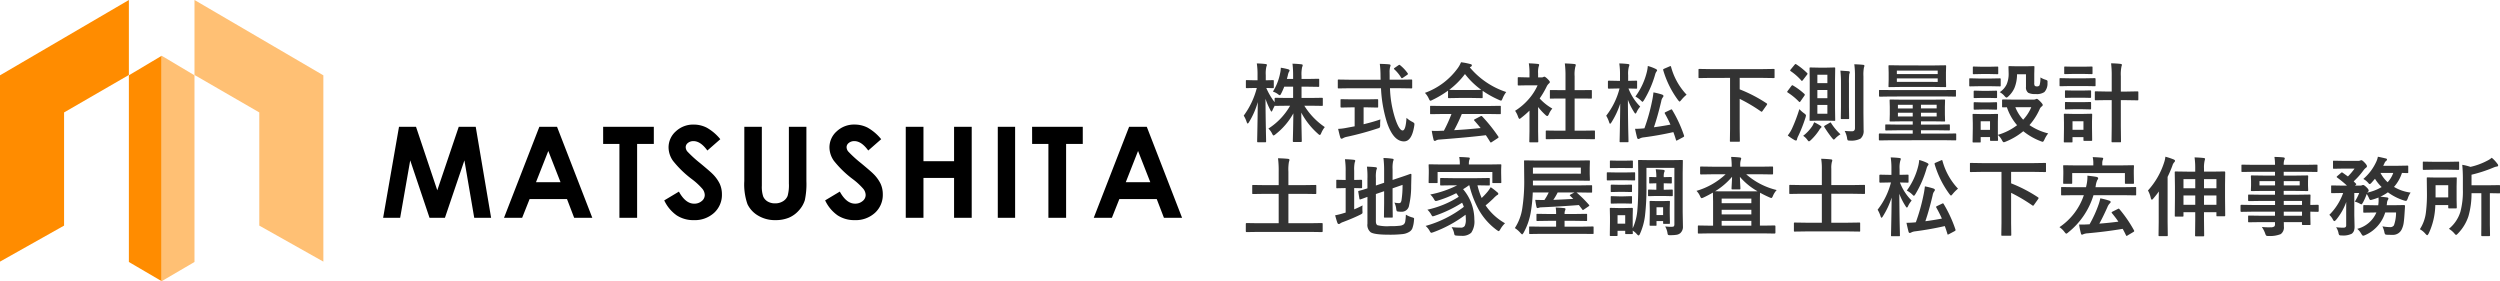
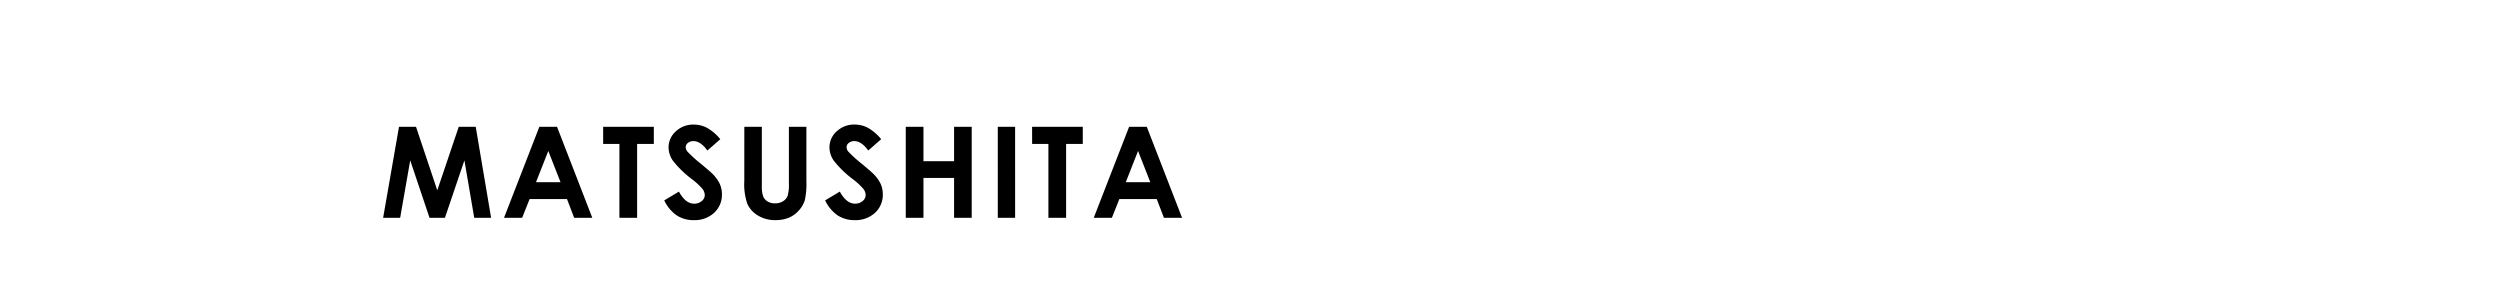
<svg xmlns="http://www.w3.org/2000/svg" width="543.322" height="61.109" viewBox="0 0 543.322 61.109">
  <g id="グループ_23019" data-name="グループ 23019" transform="translate(9953 22741.959)">
    <g id="グループ_22997" data-name="グループ 22997" transform="translate(-9953 -22741.959)">
-       <path id="パス_46621" data-name="パス 46621" d="M28.008,0,0,16.371V56.86l13.925-7.829V24.437l14.083-8.145Z" transform="translate(0 -0.001)" fill="#ff8c00" />
-       <path id="パス_46622" data-name="パス 46622" d="M140.149,0V16.291l14.083,8.145V49.031l13.925,7.829V16.371Z" transform="translate(-97.882 -0.001)" fill="#ffc074" />
-       <path id="パス_46623" data-name="パス 46623" d="M92.869,44.222V84.791L100,88.963V39.972Z" transform="translate(-64.861 -27.854)" fill="#ff8c00" />
-       <path id="パス_46624" data-name="パス 46624" d="M116.509,88.963l7.13-4.172V44.222l-7.13-4.25Z" transform="translate(-81.371 -27.855)" fill="#ffc074" />
-     </g>
+       </g>
    <path id="パス_46654" data-name="パス 46654" d="M-171.681-40.737h3.7l4.62,13.794,4.662-13.794h3.694l3.343,19.777h-3.668l-2.137-12.49-4.234,12.49h-3.343l-4.2-12.49-2.188,12.49h-3.7Zm30.5,0h3.847l7.665,19.777h-3.942l-1.559-4.074H-143.3l-1.621,4.074h-3.942Zm1.947,5.243-2.674,6.789h5.331Zm11.92-5.243H-116.3v3.711h-3.631V-20.96h-3.847V-37.026h-3.536Zm25.461,2.689-2.809,2.46q-1.479-2.044-3.013-2.044a1.841,1.841,0,0,0-1.221.4,1.152,1.152,0,0,0-.475.894,1.524,1.524,0,0,0,.339.941,25.7,25.7,0,0,0,2.782,2.541q2.171,1.8,2.633,2.272a7.879,7.879,0,0,1,1.635,2.212,5.486,5.486,0,0,1,.482,2.306,5.268,5.268,0,0,1-1.7,4.02,6.209,6.209,0,0,1-4.421,1.586,6.614,6.614,0,0,1-3.709-1.035,8.193,8.193,0,0,1-2.706-3.254l3.189-1.909q1.438,2.622,3.311,2.622a2.449,2.449,0,0,0,1.642-.565,1.675,1.675,0,0,0,.665-1.3,2.24,2.24,0,0,0-.5-1.344,14.433,14.433,0,0,0-2.212-2.057,22.229,22.229,0,0,1-4.207-4.067,5.14,5.14,0,0,1-.95-2.857,4.656,4.656,0,0,1,1.58-3.529,5.5,5.5,0,0,1,3.9-1.472,6.191,6.191,0,0,1,2.842.686A10.33,10.33,0,0,1-101.851-38.048Zm5.221-2.689h3.807v12.789a6.583,6.583,0,0,0,.291,2.337,2.333,2.333,0,0,0,.962,1.095,3.047,3.047,0,0,0,1.619.41,3.173,3.173,0,0,0,1.727-.457,2.411,2.411,0,0,0,1-1.162,8.569,8.569,0,0,0,.278-2.693V-40.737h3.807v11.791a16.977,16.977,0,0,1-.339,4.141,5.859,5.859,0,0,1-1.294,2.232,6.005,6.005,0,0,1-2.2,1.593,7.516,7.516,0,0,1-2.9.518,7.052,7.052,0,0,1-3.773-.988,5.766,5.766,0,0,1-2.3-2.474,12.97,12.97,0,0,1-.691-5.022Zm29.742,2.689-2.809,2.46q-1.479-2.044-3.013-2.044a1.841,1.841,0,0,0-1.221.4,1.152,1.152,0,0,0-.475.894,1.524,1.524,0,0,0,.339.941,25.7,25.7,0,0,0,2.782,2.541q2.171,1.8,2.633,2.272a7.88,7.88,0,0,1,1.635,2.212,5.486,5.486,0,0,1,.482,2.306,5.268,5.268,0,0,1-1.7,4.02,6.21,6.21,0,0,1-4.421,1.586A6.614,6.614,0,0,1-76.362-21.5a8.193,8.193,0,0,1-2.706-3.254l3.188-1.909q1.438,2.622,3.311,2.622a2.449,2.449,0,0,0,1.642-.565,1.675,1.675,0,0,0,.665-1.3,2.24,2.24,0,0,0-.5-1.344,14.433,14.433,0,0,0-2.212-2.057,22.23,22.23,0,0,1-4.207-4.067,5.14,5.14,0,0,1-.95-2.857,4.656,4.656,0,0,1,1.58-3.529,5.5,5.5,0,0,1,3.9-1.472,6.191,6.191,0,0,1,2.842.686A10.33,10.33,0,0,1-66.888-38.048Zm5.343-2.689H-57.7v7.462h6.652v-7.462h3.834V-20.96h-3.834v-8.672H-57.7v8.672h-3.847Zm20,0h3.766V-20.96h-3.766Zm7.456,0h11.014v3.711H-26.7V-20.96h-3.847V-37.026h-3.536Zm21.082,0h3.847L-1.494-20.96H-5.436L-7-25.034h-8.132l-1.621,4.074h-3.942Zm1.947,5.243L-13.732-28.7H-8.4Z" transform="translate(-9694.605 -22673.658)" />
-     <path id="パス_46780" data-name="パス 46780" d="M7.011,11.69A11.857,11.857,0,0,0,8.584,7.658,5.408,5.408,0,0,0,8.721,6.5a12.336,12.336,0,0,1,1.609.338q.3.1.3.247a.771.771,0,0,1-.155.357,2.507,2.507,0,0,0-.219.695q-.037.165-.21.8H11.4v-.6a21.366,21.366,0,0,0-.137-2.716q1.015.027,1.9.128.32.037.32.192a1.107,1.107,0,0,1-.119.411A7.059,7.059,0,0,0,13.229,8.3v.64H14.6L16.868,8.9q.146,0,.174.037a.369.369,0,0,1,.027.183v1.335q0,.146-.037.174a.315.315,0,0,1-.165.027L14.6,10.621H13.229v2.45h1.929l2.514-.037a.162.162,0,0,1,.183.183v1.353a.369.369,0,0,1-.027.183q-.027.037-.155.037l-2.514-.037H13.832A15.338,15.338,0,0,0,18.285,19.4a5.433,5.433,0,0,0-.786,1.335q-.155.375-.293.375t-.393-.247a16.2,16.2,0,0,1-3.639-4.608q.018,1.865.073,4.288.037,1.893.037,1.911,0,.192-.2.192H11.546q-.21,0-.21-.192,0-.073.055-2.3.037-2.139.064-3.74a14.773,14.773,0,0,1-3.877,4.544,1.014,1.014,0,0,1-.43.265q-.128,0-.32-.411a3.736,3.736,0,0,0-.8-1.088,14.2,14.2,0,0,0,4.718-4.965H10.12L7.6,14.79q-.174,0-.192-.055-.375.713-.485,1-.146.3-.229.3T6.454,15.7A15.653,15.653,0,0,1,5.4,13.254q.009,3.191.082,6.665.009.75.037,1.957.009.539.009.613a.289.289,0,0,1-.037.183.315.315,0,0,1-.165.027H3.811q-.165,0-.192-.046-.037-.027-.037-.165,0-.082.027-1.371.082-3.959.11-7.15a16.984,16.984,0,0,1-1.911,4.361q-.183.3-.283.3t-.219-.32a6.114,6.114,0,0,0-.64-1.4A17.422,17.422,0,0,0,3.51,10.9H3.1l-1.755.037A.289.289,0,0,1,1.16,10.9a.341.341,0,0,1-.027-.174V9.4a.289.289,0,0,1,.037-.183.341.341,0,0,1,.174-.027L3.1,9.231h.567V8.116A15.9,15.9,0,0,0,3.51,5.565a18.247,18.247,0,0,1,1.874.128q.32.037.32.192a1.1,1.1,0,0,1-.119.393,6.668,6.668,0,0,0-.128,1.81V9.231l1.536-.037a.289.289,0,0,1,.183.037A.341.341,0,0,1,7.2,9.4V10.73q0,.155-.037.183a.341.341,0,0,1-.174.027l-.421-.009q-.439-.018-1-.027a14.311,14.311,0,0,0,1.81,3.081v-.768q0-.183.21-.183l2.523.037H11.4v-2.45H9.471A14.252,14.252,0,0,1,8.813,12.1q-.192.375-.3.375a1.033,1.033,0,0,1-.43-.247A3.759,3.759,0,0,0,7.011,11.69Zm16.681-.731-2.4.037q-.128,0-.155-.032a.4.4,0,0,1-.027-.2V9.295a.393.393,0,0,1,.027-.2.262.262,0,0,1,.155-.027l2.4.037h6.72l-.018-.768a20.546,20.546,0,0,0-.155-2.679q1.426.037,2.039.11.3.037.3.229a2.872,2.872,0,0,1-.11.393,4.275,4.275,0,0,0-.1,1.17q0,.229.009.722V9.1h2.3l2.4-.037q.146,0,.174.046a.369.369,0,0,1,.027.183v1.472a.333.333,0,0,1-.037.2.286.286,0,0,1-.165.027l-2.4-.037H32.451a24.039,24.039,0,0,0,1.07,6.409q.9,2.77,1.682,2.77.667,0,.841-2.743a5.214,5.214,0,0,0,1.216.85,1.873,1.873,0,0,1,.411.265.346.346,0,0,1,.091.256,3.546,3.546,0,0,1-.037.357q-.53,3.42-2.258,3.392-2.295-.027-3.676-4.124A29.244,29.244,0,0,1,30.5,10.959ZM27.45,15.11h-.731v3.676q2.13-.521,3.648-1.051a11.2,11.2,0,0,0-.055,1.179,1.188,1.188,0,0,1-.082.585,1.29,1.29,0,0,1-.475.2,63.747,63.747,0,0,1-6.7,1.819,2.542,2.542,0,0,0-.786.283.876.876,0,0,1-.338.128q-.183,0-.265-.247-.174-.521-.485-1.893a10.945,10.945,0,0,0,1.792-.219l1.8-.338V15.11h-.64l-2.222.046q-.21,0-.21-.192v-1.4a.333.333,0,0,1,.037-.2.341.341,0,0,1,.174-.027l2.222.037H27.45l2.213-.037q.155,0,.192.046a.369.369,0,0,1,.027.183v1.4q0,.137-.037.165a.4.4,0,0,1-.183.027Zm7.232-9.134a8.631,8.631,0,0,1,1.609,1.719.29.29,0,0,1,.064.155q0,.091-.192.219l-.887.6a.534.534,0,0,1-.238.11q-.082,0-.174-.146A8.1,8.1,0,0,0,33.4,6.854a.25.25,0,0,1-.091-.146q0-.073.174-.192l.786-.539a.566.566,0,0,1,.219-.11A.3.3,0,0,1,34.682,5.976Zm9.183,10.579-2.478.037a.311.311,0,0,1-.192-.037.315.315,0,0,1-.027-.165V14.982q0-.146.037-.174a.369.369,0,0,1,.183-.027l2.478.037h9.975l2.478-.037a.311.311,0,0,1,.192.037.315.315,0,0,1,.027.165V16.39a.275.275,0,0,1-.032.169.321.321,0,0,1-.187.032l-2.478-.037H48.062a35.691,35.691,0,0,1-1.673,3.52q2.926-.165,5.769-.466Q51.3,18.557,50.8,18.018a.258.258,0,0,1-.082-.155q0-.091.192-.183l1.2-.622a.45.45,0,0,1,.2-.073.3.3,0,0,1,.192.11,34.534,34.534,0,0,1,3.484,4.352.29.29,0,0,1,.064.155q0,.091-.155.192l-1.3.85a.565.565,0,0,1-.219.11q-.073,0-.155-.128-.375-.631-.933-1.463-3.63.457-10.112.951a1.523,1.523,0,0,0-.677.174.5.5,0,0,1-.32.11q-.2,0-.256-.265a19.609,19.609,0,0,1-.393-1.929q.43.037.905.037.457,0,1.134-.037l.6-.018a31.477,31.477,0,0,0,1.646-3.63Zm13.852-4.773a5.875,5.875,0,0,0-.8,1.4q-.183.466-.32.466a1.465,1.465,0,0,1-.43-.146,21.121,21.121,0,0,1-3.575-1.984v1.39q0,.146-.037.174a.315.315,0,0,1-.165.027l-2.121-.037h-2.88l-2.121.037q-.146,0-.174-.037a.315.315,0,0,1-.027-.165V11.48A21.679,21.679,0,0,1,41.671,13.5a1.347,1.347,0,0,1-.448.174q-.128,0-.338-.466a4.36,4.36,0,0,0-.841-1.243,15.185,15.185,0,0,0,7.186-5.44,5.846,5.846,0,0,0,.658-1.216,14.156,14.156,0,0,1,2.021.393q.338.082.338.256a.313.313,0,0,1-.183.3,1.508,1.508,0,0,0-.265.165A17.361,17.361,0,0,0,57.717,11.782ZM45.328,11.3q.329.037,2.057.037h2.88q1.609,0,2.021-.037a17.159,17.159,0,0,1-3.538-3.429A17.357,17.357,0,0,1,45.328,11.3ZM69.022,22l-2.514.037q-.146,0-.174-.037a.315.315,0,0,1-.027-.165V20.358a.3.3,0,0,1,.032-.178.275.275,0,0,1,.169-.032l2.514.037h1.573V13.19h-.841l-2.359.018a.144.144,0,0,1-.192-.192V11.535q0-.137.037-.165a.374.374,0,0,1,.155-.018l2.359.018h.841V8.39a20.613,20.613,0,0,0-.146-2.825q1.207.037,2.075.128.3.037.3.192a.905.905,0,0,1-.091.393,7.111,7.111,0,0,0-.155,2.057V11.37h1.179l2.359-.018a.337.337,0,0,1,.183.027.262.262,0,0,1,.027.155v1.481q0,.146-.046.174a.41.41,0,0,1-.165.018l-2.359-.018H72.578v6.994h1.7l2.5-.037a.311.311,0,0,1,.192.037.341.341,0,0,1,.027.174v1.481q0,.146-.037.174a.369.369,0,0,1-.183.027L74.279,22ZM59.641,15.86a13.193,13.193,0,0,0,3.081-2.679,11.744,11.744,0,0,0,1.81-2.862H62.411l-1.984.037a.289.289,0,0,1-.183-.037.315.315,0,0,1-.027-.165V8.765q0-.146.046-.183a.286.286,0,0,1,.165-.027l1.984.046h.357V7.832a13.4,13.4,0,0,0-.146-2.286q1.006.027,1.947.128.3.027.3.192a1.172,1.172,0,0,1-.11.393,4.9,4.9,0,0,0-.119,1.49V8.6h.786a.657.657,0,0,0,.357-.082A.565.565,0,0,1,66,8.445q.183,0,.695.485.5.5.5.677a.4.4,0,0,1-.183.3,2.363,2.363,0,0,0-.439.539,18.783,18.783,0,0,1-1.591,2.734,11.042,11.042,0,0,0,2.752,2.194,4.354,4.354,0,0,0-.75,1.216q-.192.411-.357.411a.74.74,0,0,1-.375-.229,13.78,13.78,0,0,1-1.609-1.737V20.3l.037,2.2a.289.289,0,0,1-.037.183.433.433,0,0,1-.192.027h-1.5a.311.311,0,0,1-.192-.037.341.341,0,0,1-.027-.174l.037-2.2v-4.48a18.6,18.6,0,0,1-1.783,1.554,1,1,0,0,1-.393.247q-.119,0-.293-.43A5.2,5.2,0,0,0,59.641,15.86Zm20.941,2.514q-.183.3-.3.3-.091,0-.2-.32a6.583,6.583,0,0,0-.64-1.426,16.119,16.119,0,0,0,2.9-5.916h-.466L80,11.05q-.183,0-.183-.2V9.514q0-.2.183-.2l1.874.037h.567V8.116a15.9,15.9,0,0,0-.155-2.551q1.051.027,1.874.128.32.037.32.192a1.1,1.1,0,0,1-.11.393A5.8,5.8,0,0,0,84.212,8.1V9.35l1.728-.037a.311.311,0,0,1,.192.037.315.315,0,0,1,.027.165v1.335q0,.146-.037.174a.369.369,0,0,1-.183.027l-1.655-.037a11.234,11.234,0,0,0,2.551,3.932,4.877,4.877,0,0,0-.786,1.216q-.137.3-.247.3t-.274-.283a13.685,13.685,0,0,1-1.371-2.716q.009,3.136.073,6.528.018.722.046,1.9.009.521.009.6,0,.146-.037.174a.315.315,0,0,1-.165.027H82.566a.289.289,0,0,1-.183-.037.315.315,0,0,1-.027-.165q0-.073.027-1.307.082-3.758.11-6.894A17.769,17.769,0,0,1,80.582,18.374ZM93.8,15.7a28.05,28.05,0,0,1,2.551,5.522.634.634,0,0,1,.027.146q0,.11-.219.229l-1.234.658a.8.8,0,0,1-.229.091q-.046,0-.091-.155-.238-.823-.567-1.7-3.228.731-6.437,1.143a2.416,2.416,0,0,0-.786.21.965.965,0,0,1-.375.146q-.2,0-.283-.283-.183-.686-.448-1.929a20.387,20.387,0,0,0,2.039-.11,40.375,40.375,0,0,0,1.627-5.751,18.477,18.477,0,0,0,.338-2.057,15.028,15.028,0,0,1,1.856.466q.32.128.32.32a.585.585,0,0,1-.165.32,1.935,1.935,0,0,0-.32.823q-.786,3.319-1.591,5.65,1.618-.21,3.593-.576-.485-1.106-1.2-2.377a.319.319,0,0,1-.055-.155q0-.1.219-.2l1.051-.5a.662.662,0,0,1,.219-.082Q93.712,15.54,93.8,15.7Zm3.109-3.337A7.76,7.76,0,0,0,95.769,13.5q-.3.357-.375.357t-.338-.32a20.736,20.736,0,0,1-3.218-6.492.435.435,0,0,1-.027-.119q0-.11.247-.219l1.161-.5a.56.56,0,0,1,.192-.064q.082,0,.128.165A14.085,14.085,0,0,0,96.912,12.358Zm-11.127.411A15.161,15.161,0,0,0,88.3,7.32a7.883,7.883,0,0,0,.183-1.2,9.435,9.435,0,0,1,1.682.622q.338.165.338.32a.369.369,0,0,1-.128.256,1.979,1.979,0,0,0-.3.677,23.061,23.061,0,0,1-2.4,5.522q-.256.393-.338.393t-.357-.283A4.74,4.74,0,0,0,85.785,12.769Zm16.288-4.06-2.359.037q-.155,0-.183-.037a.315.315,0,0,1-.027-.165V6.963q0-.146.037-.174a.341.341,0,0,1,.174-.027l2.359.037h11.392l2.359-.037q.155,0,.183.037a.315.315,0,0,1,.027.165V8.545q0,.146-.037.174a.341.341,0,0,1-.174.027l-2.359-.037h-5.01V11.2a31.1,31.1,0,0,1,5.815,3.017q.155.091.155.192a.588.588,0,0,1-.091.2l-.887,1.253q-.128.2-.21.2a.334.334,0,0,1-.165-.064,34.951,34.951,0,0,0-4.617-2.734v6.565l.037,2.551q0,.146-.046.183a.369.369,0,0,1-.183.027h-1.719q-.165,0-.192-.046a.286.286,0,0,1-.027-.165l.037-2.551V8.71Zm25.211-2.231L129,6.442q.155,0,.183.037a.341.341,0,0,1,.027.174l-.037,2.505V15.32l.037,2.505a.159.159,0,0,1-.21.21L127.284,18h-1.719l-1.719.037q-.155,0-.183-.037a.341.341,0,0,1-.027-.174l.037-2.505V9.158l-.037-2.505q0-.155.037-.183a.341.341,0,0,1,.174-.027l1.719.037Zm.229,10.021V14.589h-2.176V16.5Zm0-8.485h-2.176V9.853h2.176Zm-2.176,5.111h2.176V11.334h-2.176Zm5.925,7.1q.832.082,1.609.082.64,0,.64-.713V8.39a18.629,18.629,0,0,0-.146-2.642q1.189.037,1.911.119.283.027.283.2a.933.933,0,0,1-.1.375,8.573,8.573,0,0,0-.11,1.911v7.955l.037,3.73a2.176,2.176,0,0,1-.677,1.874,4.327,4.327,0,0,1-2.249.43q-.448,0-.53-.091a1.143,1.143,0,0,1-.137-.485A4.987,4.987,0,0,0,131.261,20.221Zm-.923-13.1q1.627.11,1.783.128.265.027.265.229a.643.643,0,0,1-.055.229,1.064,1.064,0,0,0-.073.2,17.984,17.984,0,0,0-.055,1.984V15l.037,2.45a.3.3,0,0,1-.032.178.275.275,0,0,1-.169.032h-1.39a.311.311,0,0,1-.192-.037.341.341,0,0,1-.027-.174l.037-2.45V9.908A23.681,23.681,0,0,0,130.337,7.119Zm-11.447,14.1a7.5,7.5,0,0,0,.923-1.481,34.023,34.023,0,0,0,1.609-4.252,6.971,6.971,0,0,0,1.024.905q.411.283.411.466a2.542,2.542,0,0,1-.091.43,31.93,31.93,0,0,1-1.573,4.023,2.893,2.893,0,0,0-.283.731q-.027.265-.219.265a.7.7,0,0,1-.338-.11A11.124,11.124,0,0,1,118.89,21.218Zm5.751-2.88a10.539,10.539,0,0,1,1.381.768q.21.128.21.238a.259.259,0,0,1-.128.21,2.622,2.622,0,0,0-.43.576,12.009,12.009,0,0,1-1.728,2.057q-.32.3-.448.3-.1,0-.338-.32a3.264,3.264,0,0,0-.914-.878,8.858,8.858,0,0,0,2.039-2.2A7.474,7.474,0,0,0,124.641,18.338Zm-4.59-7.982a14.609,14.609,0,0,1,2.478,1.838.249.249,0,0,1,.073.165.483.483,0,0,1-.11.247l-.814,1.161q-.1.183-.2.183-.055,0-.174-.11a13.114,13.114,0,0,0-2.414-1.966q-.11-.073-.11-.146a.4.4,0,0,1,.11-.21l.8-1.07q.128-.155.2-.155A.386.386,0,0,1,120.051,10.356Zm.695-4.608a14.511,14.511,0,0,1,2.359,1.893.25.25,0,0,1,.091.155.559.559,0,0,1-.128.238l-.878,1.143q-.155.183-.21.183t-.146-.11a12.02,12.02,0,0,0-2.3-2.021q-.11-.082-.11-.146a.451.451,0,0,1,.11-.21l.859-1.042q.128-.146.2-.146A.33.33,0,0,1,120.746,5.747Zm7.58,12.773a12.279,12.279,0,0,0,2.03,2.432,5.539,5.539,0,0,0-1.051.823q-.311.338-.393.338t-.393-.357a23.821,23.821,0,0,1-1.664-2.377.311.311,0,0,1-.055-.137q0-.082.2-.2l1-.576a.373.373,0,0,1,.183-.082Q128.253,18.383,128.326,18.52Zm12.877,3.73-2.322.037q-.183,0-.183-.21V20.989q0-.2.183-.2l2.322.037h4.855v-.731H142.84l-2.551.037q-.146,0-.174-.046a.341.341,0,0,1-.027-.174v-.887q0-.146.037-.174a.315.315,0,0,1,.165-.027l2.551.037h3.218v-.713h-2.213l-2.6.037q-.155,0-.183-.037a.341.341,0,0,1-.027-.174l.037-1.344V15l-.037-1.381q0-.155.037-.183a.341.341,0,0,1,.174-.027l2.6.037h6.428l2.6-.037q.155,0,.183.037a.341.341,0,0,1,.027.174l-.037,1.362v1.646l.037,1.344a.159.159,0,0,1-.21.21l-2.6-.037H147.85v.713h3.52l2.533-.037q.165,0,.192.037a.249.249,0,0,1,.037.165v.887a.289.289,0,0,1-.037.183.311.311,0,0,1-.192.037l-2.533-.037h-3.52v.731h5.138l2.322-.037q.146,0,.174.037a.315.315,0,0,1,.027.165v1.088q0,.155-.037.183a.315.315,0,0,1-.165.027l-2.322-.037Zm10.057-5.175v-.8h-3.41v.8Zm0-2.542h-3.41v.8h3.41Zm-8.421,2.542h3.218v-.8H142.84Zm0-1.737h3.218v-.8H142.84Zm7.671-9.344,2.606-.037q.146,0,.174.037a.341.341,0,0,1,.027.174l-.037,1.381V9.14l.037,1.362q0,.155-.037.183a.315.315,0,0,1-.165.027l-2.606-.037h-6.885l-2.606.037a.393.393,0,0,1-.2-.027.286.286,0,0,1-.027-.165l.037-1.362V7.549l-.037-1.381q0-.155.046-.183a.369.369,0,0,1,.183-.027l2.606.037Zm.978,3.575V8.82h-8.878v.75Zm0-2.45h-8.878v.75h8.878Zm-10.222,5.623-2.341.037q-.192,0-.192-.2V11.526q0-.146.037-.174a.374.374,0,0,1,.155-.018l2.341.018h11.657l2.341-.018q.155,0,.174.027a.41.41,0,0,1,.018.165v1.051a.311.311,0,0,1-.027.174.286.286,0,0,1-.165.027l-2.341-.037Zm34.226,8.028a5.967,5.967,0,0,0-.8,1.317q-.238.5-.375.5a2.13,2.13,0,0,1-.43-.128,13.887,13.887,0,0,1-3.8-2.176,14.283,14.283,0,0,1-3.822,2.267,1.173,1.173,0,0,1-.43.128q-.155,0-.393-.466a3.522,3.522,0,0,0-.878-1.106q.009.466.027.814.009.238.009.256,0,.146-.037.174a.315.315,0,0,1-.165.027h-1.326q-.155,0-.183-.037a.315.315,0,0,1-.027-.165v-.622h-2.03v.969q0,.155-.037.183a.341.341,0,0,1-.174.027h-1.326a.333.333,0,0,1-.2-.037.341.341,0,0,1-.027-.174l.046-2.825V18.5l-.046-1.755q0-.155.046-.183a.369.369,0,0,1,.183-.027l1.71.037h1.664l1.728-.037q.146,0,.174.037a.342.342,0,0,1,.027.174l-.037,1.435V21.09a12.781,12.781,0,0,0,4.178-2.1,11.484,11.484,0,0,1-2.213-3.895l-.841.018q-.146,0-.183-.046a.341.341,0,0,1-.027-.174V13.574q0-.183.21-.183l2.286.037h4.361a1.146,1.146,0,0,0,.411-.073.764.764,0,0,1,.283-.091q.183,0,.7.521.585.6.585.786a.384.384,0,0,1-.21.338,1.344,1.344,0,0,0-.448.576,13.574,13.574,0,0,1-2.222,3.484A12.391,12.391,0,0,0,175.493,20.77Zm-3.666-5.7h-3.465a8.85,8.85,0,0,0,1.7,2.716A9.259,9.259,0,0,0,171.827,15.073Zm-8.969,3.054h-2.03V20h2.03Zm2.1-6.318a4.183,4.183,0,0,0,1.509-1.7,5.671,5.671,0,0,0,.439-2.377l-.037-1.39q0-.146.046-.174a.369.369,0,0,1,.183-.027l1.646.037h1.874l1.682-.037q.155,0,.183.037a.315.315,0,0,1,.027.165l-.037,1.518V9.807a1.037,1.037,0,0,0,.128.64.851.851,0,0,0,.53.11.565.565,0,0,0,.5-.265,5.558,5.558,0,0,0,.183-1.682,5.208,5.208,0,0,0,1.106.5,1.124,1.124,0,0,1,.375.174.411.411,0,0,1,.064.265q0,.046-.009.238a2.716,2.716,0,0,1-.677,2,2.924,2.924,0,0,1-1.9.43,3.3,3.3,0,0,1-1.6-.265,1.434,1.434,0,0,1-.5-1.289V7.914h-1.947a7.692,7.692,0,0,1-.576,3.026,5.476,5.476,0,0,1-1.262,1.746q-.3.3-.448.3t-.448-.357A3.454,3.454,0,0,0,164.96,11.809Zm-4.425-2.972h2.432l2-.037a.289.289,0,0,1,.183.037A.315.315,0,0,1,165.18,9v1.335q0,.155-.046.192a.286.286,0,0,1-.165.027l-2-.037h-2.432l-1.984.037q-.155,0-.183-.046a.341.341,0,0,1-.027-.174V9q0-.146.037-.174a.341.341,0,0,1,.174-.027Zm.5-2.56h1.7l1.691-.037a.311.311,0,0,1,.192.037.315.315,0,0,1,.027.165V7.695q0,.155-.037.183a.369.369,0,0,1-.183.027l-1.691-.037h-1.7l-1.7.037q-.155,0-.183-.037a.341.341,0,0,1-.027-.174V6.442q0-.146.037-.174a.341.341,0,0,1,.174-.027Zm.073,5.239h1.481l1.573-.037q.165,0,.192.037t.037.155v1.216q0,.146-.046.174a.369.369,0,0,1-.183.027l-1.573-.037h-1.481l-1.591.037a.289.289,0,0,1-.183-.037.315.315,0,0,1-.027-.165V11.672q0-.192.21-.192Zm0,2.514h1.481l1.573-.046q.165,0,.192.037a.269.269,0,0,1,.037.174v1.2q0,.155-.046.183a.369.369,0,0,1-.183.027l-1.573-.037h-1.481l-1.591.037a.289.289,0,0,1-.183-.037.341.341,0,0,1-.027-.174V14.2q0-.146.046-.183a.286.286,0,0,1,.165-.027Zm28.055-8.5q1.253.027,2.057.128.3.027.3.21a.689.689,0,0,1-.037.192q-.046.137-.055.183a8.217,8.217,0,0,0-.137,2.075v3.356h1.2l2.377-.046q.165,0,.2.046a.369.369,0,0,1,.027.183v1.518q0,.146-.046.174a.369.369,0,0,1-.183.027l-2.377-.037h-1.2V19.2l.037,3.273a.333.333,0,0,1-.037.2.239.239,0,0,1-.146.027h-1.691q-.128,0-.155-.046a.369.369,0,0,1-.027-.183l.037-3.255V13.537h-1.051l-2.4.037q-.165,0-.192-.037a.315.315,0,0,1-.027-.165V11.855a.333.333,0,0,1,.037-.2.369.369,0,0,1,.183-.027l2.4.046h1.051V8.353A21.747,21.747,0,0,0,189.166,5.528Zm-4.105,16.65q0,.146-.037.174a.341.341,0,0,1-.174.027h-1.481q-.146,0-.174-.037a.315.315,0,0,1-.027-.165v-.6h-2.377v.933q0,.155-.037.183a.341.341,0,0,1-.174.027h-1.454a.333.333,0,0,1-.2-.037.341.341,0,0,1-.027-.174l.037-2.807V18.466L178.9,16.71q0-.155.046-.183a.369.369,0,0,1,.183-.027l1.7.037h2.3l1.719-.037q.155,0,.183.037a.341.341,0,0,1,.027.174l-.037,1.435V19.48Zm-1.893-4.05h-2.377v1.856h2.377ZM180.16,8.8H183.6l2.011-.037q.183,0,.183.2V10.3a.311.311,0,0,1-.037.192.239.239,0,0,1-.146.027l-2.011-.037H180.16l-1.984.037q-.155,0-.183-.037a.4.4,0,0,1-.027-.183V8.966q0-.146.037-.174a.341.341,0,0,1,.174-.027Zm.722-2.523h2.341l1.691-.037q.165,0,.192.037a.315.315,0,0,1,.027.165V7.686q0,.146-.037.174a.369.369,0,0,1-.183.027l-1.691-.037h-2.341l-1.7.037q-.146,0-.174-.037a.315.315,0,0,1-.027-.165V6.442q0-.146.037-.174a.315.315,0,0,1,.165-.027Zm.064,5.184h2.075l1.573-.037q.165,0,.192.037a.249.249,0,0,1,.037.165v1.225q0,.146-.046.174a.369.369,0,0,1-.183.027l-1.573-.037h-2.075l-1.591.037q-.155,0-.183-.037a.315.315,0,0,1-.027-.165V11.626q0-.146.037-.174a.341.341,0,0,1,.174-.027Zm0,2.523h2.075l1.573-.037q.165,0,.192.037a.249.249,0,0,1,.037.165v1.207q0,.146-.046.174a.369.369,0,0,1-.183.027l-1.573-.037h-2.075l-1.591.037q-.155,0-.183-.037a.315.315,0,0,1-.027-.165V14.15q0-.146.037-.174a.342.342,0,0,1,.174-.027ZM3.638,42.184,1.3,42.221q-.183,0-.183-.2V40.456q0-.2.183-.2l2.341.037H8.264V33.91H5.283l-2.56.037a.289.289,0,0,1-.183-.037.315.315,0,0,1-.027-.165V32.182q0-.146.046-.174a.286.286,0,0,1,.165-.027l2.56.037H8.264v-2.9a21.433,21.433,0,0,0-.146-2.944q1.362.037,2.185.128.3.037.3.229a1.179,1.179,0,0,1-.11.411,9.617,9.617,0,0,0-.119,2.139v2.935h3.292l2.551-.037q.165,0,.192.037a.315.315,0,0,1,.027.165v1.563q0,.146-.037.174a.369.369,0,0,1-.183.027l-2.551-.037H10.376v6.382H15.3l2.341-.037q.183,0,.183.2V42.02q0,.2-.183.2L15.3,42.184ZM35.9,38.427a5.367,5.367,0,0,0,1.353.594,1.212,1.212,0,0,1,.366.137.225.225,0,0,1,.073.192q0,.073-.027.293a6.316,6.316,0,0,1-.366,1.8,1.61,1.61,0,0,1-.649.722,3.438,3.438,0,0,1-1.5.494,24.5,24.5,0,0,1-2.935.128q-3.127,0-3.95-.521a2.039,2.039,0,0,1-.713-1.856V34.568q-.494.174-1.1.4-.329.119-.4.137a.533.533,0,0,1-.128.027q-.082,0-.119-.174L25.566,33.5a.626.626,0,0,1-.018-.119q0-.064.165-.128.759-.183,1.838-.539V30.655q.009-.247.009-.5a17.267,17.267,0,0,0-.119-2.158q.951.027,1.8.11.375.055.375.21a1.039,1.039,0,0,1-.119.393,7.115,7.115,0,0,0-.11,1.774V32.1l1.792-.6V28.781a23.275,23.275,0,0,0-.146-2.661,14.485,14.485,0,0,1,1.911.155q.3.027.3.2a1.574,1.574,0,0,1-.119.375,6.921,6.921,0,0,0-.11,1.682v2.359l1.445-.485q1.006-.329,1.9-.649.494-.183.549-.192h.046q.155,0,.155.192l-.055,2.4a18.445,18.445,0,0,1-.448,4.224A1.6,1.6,0,0,1,35,37.8a5.041,5.041,0,0,1-.695-.037q-.32-.027-.384-.119a1.749,1.749,0,0,1-.119-.5,4.23,4.23,0,0,0-.393-1.344,4.39,4.39,0,0,0,.987.128.424.424,0,0,0,.375-.146,1.225,1.225,0,0,0,.192-.549,20.61,20.61,0,0,0,.219-3.273l-2.167.75v3.255l.037,2.908a.275.275,0,0,1-.032.169.3.3,0,0,1-.178.032h-1.5q-.146,0-.174-.037a.315.315,0,0,1-.027-.165l.037-2.908V33.334l-1.792.613V39.88q0,.667.357.85a9.126,9.126,0,0,0,2.688.2,16.194,16.194,0,0,0,2.213-.1,1.713,1.713,0,0,0,.8-.293,1.1,1.1,0,0,0,.329-.667A10.6,10.6,0,0,0,35.9,38.427Zm-9.408-2a5.073,5.073,0,0,0-.037.658q0,.247.009.5.018.238.018.311a.426.426,0,0,1-.073.288,2.029,2.029,0,0,1-.43.261q-1.481.741-3.73,1.591a2.477,2.477,0,0,0-.613.3.454.454,0,0,1-.32.128q-.183,0-.283-.229-.2-.53-.5-1.664a14.454,14.454,0,0,0,1.856-.466l.43-.128V32.657h-.155l-1.7.037q-.146,0-.165-.037a.41.41,0,0,1-.018-.165V31.066a.337.337,0,0,1,.027-.183.262.262,0,0,1,.155-.027l1.7.037h.155V29.137a17.215,17.215,0,0,0-.155-2.752q1.079.027,1.938.128.3.027.3.229a1.574,1.574,0,0,1-.119.375,7.485,7.485,0,0,0-.11,1.774v2l1.536-.037q.183,0,.183.21v1.426q0,.2-.183.2l-1.536-.037v4.626Q25.484,36.955,26.49,36.424Zm13.7,4.453A24.224,24.224,0,0,0,48.5,36.735a8.562,8.562,0,0,0-.375-.9,26.876,26.876,0,0,1-5.916,2.834,3.068,3.068,0,0,1-.448.128q-.146,0-.357-.393a4.189,4.189,0,0,0-.823-1.051,21.037,21.037,0,0,0,6.812-2.807,7.771,7.771,0,0,0-.539-.786,24.177,24.177,0,0,1-4.023,1.618,1.982,1.982,0,0,1-.43.091q-.155,0-.338-.311a4.123,4.123,0,0,0-.859-1.106,22.22,22.22,0,0,0,5.861-2h-.978l-2.505.037q-.165,0-.2-.046a.341.341,0,0,1-.027-.174V30.692q0-.165.046-.2a.369.369,0,0,1,.183-.027l2.505.037h5.321l2.523-.037a.289.289,0,0,1,.183.037.433.433,0,0,1,.027.192v1.179a.311.311,0,0,1-.037.192.341.341,0,0,1-.174.027l-2.469-.037a15.318,15.318,0,0,0,.914,2.752,15.424,15.424,0,0,0,1.161-1.216,7.244,7.244,0,0,0,.8-1.125,12.457,12.457,0,0,1,1.371,1.051q.283.2.283.375,0,.2-.247.283a5.707,5.707,0,0,0-.823.741q-.942.905-1.691,1.5A12.4,12.4,0,0,0,57.452,40.3a5.609,5.609,0,0,0-1.006,1.289q-.247.43-.375.43a1.874,1.874,0,0,1-.393-.229,13.952,13.952,0,0,1-3.959-4.471A21.839,21.839,0,0,1,49.7,32.054h-.091a14.335,14.335,0,0,1-1.271.841,10.256,10.256,0,0,1,2.45,6.629,4.3,4.3,0,0,1-.686,2.844,2.843,2.843,0,0,1-2.139.658q-.64,0-.978-.037a.837.837,0,0,1-.466-.11.957.957,0,0,1-.128-.393,3.86,3.86,0,0,0-.549-1.344,17.626,17.626,0,0,0,1.947.11.987.987,0,0,0,.905-.366,2.988,2.988,0,0,0,.238-1.435,8.783,8.783,0,0,0-.055-1.006,27.064,27.064,0,0,1-6.985,3.8,3.068,3.068,0,0,1-.448.128q-.165,0-.375-.411A3.835,3.835,0,0,0,40.19,40.877ZM53.969,27.528l2.478-.037q.146,0,.174.037a.341.341,0,0,1,.027.174l-.037.9v.768l.037,2q0,.146-.037.174a.315.315,0,0,1-.165.027H54.91q-.155,0-.183-.037a.315.315,0,0,1-.027-.165V29.155H42.8v2.213q0,.146-.037.174a.341.341,0,0,1-.174.027H41.049q-.146,0-.174-.037a.315.315,0,0,1-.027-.165l.037-2v-.622L40.848,27.7q0-.155.037-.183a.315.315,0,0,1,.165-.027l2.478.037h4.1v-.037A7.467,7.467,0,0,0,47.5,25.9q1.051.027,2.021.11.283.027.283.165a1.421,1.421,0,0,1-.119.375,3.23,3.23,0,0,0-.091.942v.037ZM64.02,35.217q1.39.037,1.984.037a10.5,10.5,0,0,0,.942-1.646H63.481a31.314,31.314,0,0,1-.393,4.041,13.956,13.956,0,0,1-1.609,4.736q-.229.338-.3.338t-.357-.3a5.7,5.7,0,0,0-1.234-1.079,10.729,10.729,0,0,0,1.627-4.361,38.526,38.526,0,0,0,.411-6.2l-.037-3.922a.333.333,0,0,1,.037-.2.239.239,0,0,1,.146-.027l2.588.037h8.75l2.578-.037q.155,0,.183.046a.369.369,0,0,1,.027.183l-.037,1.289v1.435l.037,1.271q0,.155-.037.183a.341.341,0,0,1-.174.027l-2.578-.037H63.518v1.042H73.575l2.578-.037a.333.333,0,0,1,.2.037.315.315,0,0,1,.027.165v1.207q0,.146-.037.174a.433.433,0,0,1-.192.027l-2.578-.037H72.99a25.049,25.049,0,0,1,2.7,2.679.293.293,0,0,1,.082.155q0,.073-.192.2l-.951.649a.675.675,0,0,1-.247.137q-.073,0-.146-.137l-.731-.951q-4,.32-8.092.494a1.876,1.876,0,0,0-.6.091.831.831,0,0,1-.274.073q-.192,0-.247-.247Q64.148,36.123,64.02,35.217Zm9.911-5.687V28.2H63.518V29.53Zm-2.3,4.828q-.11-.1-.11-.146t.165-.155l.859-.448H68.894a12.643,12.643,0,0,1-.942,1.609Q70.933,35.1,72.286,35ZM65.447,42.6l-2.551.037q-.146,0-.174-.046a.341.341,0,0,1-.027-.174V41.206a.153.153,0,0,1,.2-.2l2.551.037h3.109V39.771H67.019l-2.523.037q-.155,0-.183-.037a.341.341,0,0,1-.027-.174V38.472a.311.311,0,0,1,.037-.192.341.341,0,0,1,.174-.027l2.523.037h1.536v-.037a7.953,7.953,0,0,0-.091-1.371q.85.027,1.755.119.375.027.375.2a1.034,1.034,0,0,1-.11.375,1.99,1.99,0,0,0-.091.658v.055H72.56l2.514-.037q.155,0,.192.046a.341.341,0,0,1,.027.174V39.6a.3.3,0,0,1-.032.178.321.321,0,0,1-.187.032l-2.514-.037H70.393v1.271H73.95L76.492,41a.289.289,0,0,1,.183.037.315.315,0,0,1,.027.165v1.207a.311.311,0,0,1-.037.192.341.341,0,0,1-.174.027L73.95,42.6Zm19.789-.155q0,.21-.183.21H83.782q-.155,0-.183-.037a.341.341,0,0,1-.027-.174v-.5H81.908v.914q0,.155-.037.183a.341.341,0,0,1-.174.027H80.445a.311.311,0,0,1-.192-.037.341.341,0,0,1-.027-.174l.037-2.734v-1.2l-.037-1.755q0-.155.037-.183a.433.433,0,0,1,.192-.027l1.7.037h1.152l1.746-.037q.183,0,.183.21L85.2,38.609V41.4a11.65,11.65,0,0,0,1.033-4.2q.174-1.865.174-5.413V29.412l-.037-2.661q0-.146.037-.174a.341.341,0,0,1,.174-.027l2.432.037h4.444l2.432-.037q.155,0,.183.037a.315.315,0,0,1,.027.165l-.037,2.661v8.43l.055,3.1a1.833,1.833,0,0,1-.567,1.5,1.667,1.667,0,0,1-.777.357,8.625,8.625,0,0,1-1.481.091.693.693,0,0,1-.4-.073.552.552,0,0,1-.119-.32A4.127,4.127,0,0,0,92.258,41q.777.073,1.225.073.146,0,.274-.009.329,0,.43-.155a1.06,1.06,0,0,0,.073-.475V28.269H88.189v3.8a52.011,52.011,0,0,1-.32,6.638,13.594,13.594,0,0,1-1.07,3.849q-.165.393-.32.393-.119,0-.375-.283A3.679,3.679,0,0,0,85.2,41.9q.009.229.027.4Q85.236,42.431,85.236,42.44Zm-1.664-3.895H81.908v1.838h1.664Zm9.719,1.673a.3.3,0,0,1-.032.178.275.275,0,0,1-.169.032H92.02a.289.289,0,0,1-.183-.037.341.341,0,0,1-.027-.174v-.393H90.375v.8a.159.159,0,0,1-.21.21h-1.07A.311.311,0,0,1,88.9,40.8a.341.341,0,0,1-.027-.174l.037-2.414V37.211l-.037-1.554q0-.155.046-.183a.369.369,0,0,1,.183-.027l1.381.037H91.7l1.39-.037q.146,0,.174.037a.341.341,0,0,1,.027.174l-.037,1.289V38.07Zm-1.481-3.4H90.375v1.7H91.81ZM93.5,30.244q.146,0,.174.037a.341.341,0,0,1,.027.174v.987a.289.289,0,0,1-.037.183.315.315,0,0,1-.165.027l-1.481-.037h-.073v1.4h.219l1.536-.037a.289.289,0,0,1,.183.037.315.315,0,0,1,.027.165v1.033q0,.146-.037.174a.341.341,0,0,1-.174.027l-1.536-.037H90.055l-1.289.037a.333.333,0,0,1-.2-.037.315.315,0,0,1-.027-.165V33.178q0-.146.046-.174a.369.369,0,0,1,.183-.027l1.289.037h.283v-1.4h-.119l-1.253.037q-.146,0-.165-.037a.494.494,0,0,1-.018-.174v-.987a.337.337,0,0,1,.027-.183.262.262,0,0,1,.155-.027l1.253.037h.119v-.037a8.837,8.837,0,0,0-.137-1.682q1.426.1,1.646.128.3.064.3.21a.848.848,0,0,1-.11.347,3.03,3.03,0,0,0-.091.978v.055h.073ZM81.78,29.265h1.737l2-.037a.289.289,0,0,1,.183.037.341.341,0,0,1,.027.174v1.326a.333.333,0,0,1-.037.2.341.341,0,0,1-.174.027l-2-.037H81.78l-2,.037q-.155,0-.183-.046a.369.369,0,0,1-.027-.183V29.439q0-.155.037-.183a.341.341,0,0,1,.174-.027Zm.375-2.56h1.179l1.7-.037a.289.289,0,0,1,.183.037.315.315,0,0,1,.027.165v1.253q0,.146-.046.174a.41.41,0,0,1-.165.018l-1.7-.018H82.155l-1.71.018a.311.311,0,0,1-.174-.027.286.286,0,0,1-.027-.165V26.87q0-.146.037-.174a.315.315,0,0,1,.165-.027Zm.073,5.239h1.006l1.591-.037a.333.333,0,0,1,.2.037.262.262,0,0,1,.027.155v1.216q0,.146-.037.174a.433.433,0,0,1-.192.027l-1.591-.037H82.228l-1.591.037a.289.289,0,0,1-.183-.037.315.315,0,0,1-.027-.165V32.1q0-.192.21-.192Zm0,2.514h1.006l1.591-.046a.333.333,0,0,1,.2.037.341.341,0,0,1,.027.174v1.2q0,.155-.037.183a.433.433,0,0,1-.192.027l-1.591-.037H82.228l-1.591.037a.289.289,0,0,1-.183-.037.341.341,0,0,1-.027-.174v-1.2a.289.289,0,0,1,.037-.183.341.341,0,0,1,.174-.027Zm20.265-4.8-2.441.037q-.2,0-.2-.183V28.2A.311.311,0,0,1,99.887,28a.315.315,0,0,1,.165-.027l2.441.037h4.224v-.055a15.738,15.738,0,0,0-.128-2.075q1.042.027,1.911.128.283.027.283.247,0,.018-.1.347a3.3,3.3,0,0,0-.11,1.106v.3h4.5l2.432-.037q.146,0,.174.037a.4.4,0,0,1,.027.183v1.317q0,.183-.2.183l-2.432-.037h-3.209a15.52,15.52,0,0,0,6.629,3.429,4.278,4.278,0,0,0-.8,1.243q-.2.485-.357.485a1.465,1.465,0,0,1-.43-.146,21.3,21.3,0,0,1-2.021-1q-.037.521-.037,1.957v5.193h.878l2.3-.037q.192,0,.192.2V42.34q0,.2-.192.2l-2.3-.037H101.871l-2.3.037a.289.289,0,0,1-.183-.037.315.315,0,0,1-.027-.165V40.987q0-.146.046-.174a.286.286,0,0,1,.165-.027l2.3.037h.8V35.629l-.037-1.993q-1.061.613-2,1.051a1.98,1.98,0,0,1-.448.165q-.155,0-.357-.466a3.826,3.826,0,0,0-.768-1.125,15.638,15.638,0,0,0,6.327-3.6Zm.613,3.694,2.231.018H110.2q1.783,0,2.14-.018a14.3,14.3,0,0,1-3.84-3.136q.009.567.064,1.573.046.768.046.942a.289.289,0,0,1-.037.183.315.315,0,0,1-.165.027h-1.518q-.155,0-.183-.037a.341.341,0,0,1-.027-.174q0-.146.055-1.106.046-.85.064-1.426A15.252,15.252,0,0,1,103.105,33.352Zm1.426,7.47h6.455V39.789h-6.455Zm6.455-5.879h-6.455v1.006h6.455Zm-6.455,3.438h6.455V37.375h-6.455Zm18.436,3.694-2.524.037a.289.289,0,0,1-.183-.037.315.315,0,0,1-.027-.165V40.347q0-.146.046-.174a.286.286,0,0,1,.165-.027l2.524.037h3.337v-6.29h-4.5l-2.377.037q-.146,0-.174-.037a.315.315,0,0,1-.027-.165V32.182a.311.311,0,0,1,.037-.192.315.315,0,0,1,.165-.027l2.377.037h4.5V28.57a12.824,12.824,0,0,0-.146-2.286q1.326.037,2.13.137.283.027.283.2a.957.957,0,0,1-.091.375,5.217,5.217,0,0,0-.119,1.463V32H133.1l2.377-.037q.146,0,.183.046a.341.341,0,0,1,.027.174v1.545q0,.146-.037.174a.341.341,0,0,1-.174.027l-2.377-.037h-4.736v6.29H131.9l2.533-.037q.146,0,.174.037a.315.315,0,0,1,.027.165V41.91a.153.153,0,0,1-.2.2l-2.533-.037Zm16.6-3.273q-.183.3-.3.3-.091,0-.2-.32a6.586,6.586,0,0,0-.64-1.426,16.119,16.119,0,0,0,2.9-5.916h-.466l-1.874.037q-.183,0-.183-.2V29.942q0-.2.183-.2l1.874.037h.567V28.543a15.9,15.9,0,0,0-.155-2.551q1.051.027,1.874.128.32.037.32.192a1.1,1.1,0,0,1-.11.393,5.8,5.8,0,0,0-.155,1.819v1.253l1.728-.037a.311.311,0,0,1,.192.037.315.315,0,0,1,.027.165v1.335q0,.146-.037.174a.369.369,0,0,1-.183.027l-1.655-.037a11.234,11.234,0,0,0,2.551,3.932,4.877,4.877,0,0,0-.786,1.216q-.137.3-.247.3t-.274-.283a13.687,13.687,0,0,1-1.371-2.716q.009,3.136.073,6.528.018.722.046,1.9.009.521.009.6,0,.146-.037.174a.315.315,0,0,1-.165.027H141.55a.289.289,0,0,1-.183-.037.315.315,0,0,1-.027-.165q0-.073.027-1.307.082-3.758.11-6.894A17.768,17.768,0,0,1,139.566,38.8Zm13.221-2.679a28.05,28.05,0,0,1,2.551,5.522.634.634,0,0,1,.027.146q0,.11-.219.229l-1.234.658a.8.8,0,0,1-.229.091q-.046,0-.091-.155-.238-.823-.567-1.7-3.228.731-6.437,1.143a2.417,2.417,0,0,0-.786.21.965.965,0,0,1-.375.146q-.2,0-.283-.283-.183-.686-.448-1.929a20.389,20.389,0,0,0,2.039-.11,40.373,40.373,0,0,0,1.627-5.751,18.475,18.475,0,0,0,.338-2.057,15.028,15.028,0,0,1,1.856.466q.32.128.32.32a.585.585,0,0,1-.165.32,1.935,1.935,0,0,0-.32.823q-.786,3.319-1.591,5.65,1.618-.21,3.593-.576-.485-1.106-1.2-2.377a.319.319,0,0,1-.055-.155q0-.1.219-.2l1.051-.5a.662.662,0,0,1,.219-.082Q152.7,35.967,152.787,36.123Zm3.109-3.337a7.759,7.759,0,0,0-1.143,1.143q-.3.357-.375.357t-.338-.32a20.736,20.736,0,0,1-3.218-6.492.436.436,0,0,1-.027-.119q0-.11.247-.219l1.161-.5a.56.56,0,0,1,.192-.064q.082,0,.128.165A14.085,14.085,0,0,0,155.9,32.785Zm-11.127.411a15.16,15.16,0,0,0,2.514-5.449,7.884,7.884,0,0,0,.183-1.2,9.435,9.435,0,0,1,1.682.622q.338.165.338.32a.369.369,0,0,1-.128.256,1.979,1.979,0,0,0-.3.677,23.06,23.06,0,0,1-2.4,5.522q-.256.393-.338.393t-.357-.283A4.74,4.74,0,0,0,144.769,33.2Zm16.288-4.06-2.359.037q-.155,0-.183-.037a.315.315,0,0,1-.027-.165V27.391q0-.146.037-.174a.341.341,0,0,1,.174-.027l2.359.037h11.392l2.359-.037q.155,0,.183.037a.315.315,0,0,1,.027.165v1.582q0,.146-.037.174a.341.341,0,0,1-.174.027l-2.359-.037h-5.01v2.487a31.1,31.1,0,0,1,5.815,3.017q.155.091.155.192a.588.588,0,0,1-.091.2l-.887,1.253q-.128.2-.21.2a.333.333,0,0,1-.165-.064,34.953,34.953,0,0,0-4.617-2.734v6.565l.037,2.551q0,.146-.046.183a.369.369,0,0,1-.183.027h-1.719q-.165,0-.192-.046a.286.286,0,0,1-.027-.165l.037-2.551V29.137ZM180.891,34.2l-2.386.037q-.146,0-.174-.037a.315.315,0,0,1-.027-.165V32.63q0-.146.037-.174a.315.315,0,0,1,.165-.027l2.386.037h2.825l.073-.32a8.542,8.542,0,0,0,.238-1.856q0-.082-.009-.329,1.015.1,1.947.256.393.1.393.283a.61.61,0,0,1-.174.393,4.189,4.189,0,0,0-.357,1.289l-.055.283h6.236l2.4-.037a.289.289,0,0,1,.183.037.315.315,0,0,1,.027.165v1.408a.275.275,0,0,1-.032.169.3.3,0,0,1-.178.032l-2.4-.037h-6.665a16.488,16.488,0,0,1-5.486,8.083,1.169,1.169,0,0,1-.43.283q-.1,0-.375-.357a4.438,4.438,0,0,0-1.106-1.061,13.557,13.557,0,0,0,5.3-6.949Zm10.085,3.026a27.943,27.943,0,0,1,3.164,4.6.369.369,0,0,1,.055.165q0,.1-.183.21l-1.234.731a.508.508,0,0,1-.247.119q-.055,0-.128-.146-.3-.64-.713-1.39-3.63.613-7.635.969a2.992,2.992,0,0,0-.85.174,1.854,1.854,0,0,1-.347.128q-.183,0-.247-.283a15.331,15.331,0,0,1-.393-1.929q.265.009.594.009.713,0,1.39-.046h.283a25.92,25.92,0,0,0,2-4.4,9.388,9.388,0,0,0,.338-1.253,15.258,15.258,0,0,1,1.929.5q.32.091.32.3,0,.146-.247.357a2.568,2.568,0,0,0-.466.786q-.969,2.158-1.746,3.557,2.185-.174,4.142-.43-.64-.942-1.39-1.838a.258.258,0,0,1-.082-.155q0-.082.183-.183l1.152-.576a.6.6,0,0,1,.21-.082Q190.894,37.128,190.976,37.229Zm.43-9.5,2.524-.037q.155,0,.183.037a.315.315,0,0,1,.027.165l-.037.905v.741l.037,1.975a.289.289,0,0,1-.037.183.341.341,0,0,1-.174.027H192.4a.333.333,0,0,1-.2-.037.341.341,0,0,1-.027-.174V29.393H180.718v2.121a.289.289,0,0,1-.037.183.341.341,0,0,1-.174.027h-1.554q-.146,0-.174-.037a.341.341,0,0,1-.027-.174l.037-1.975v-.594l-.037-1.051q0-.146.037-.174a.341.341,0,0,1,.174-.027l2.523.037h3.822v-.411a5.864,5.864,0,0,0-.137-1.39q1.042.037,2,.119.283.027.283.183a1.21,1.21,0,0,1-.11.357,2.18,2.18,0,0,0-.091.768v.375Zm15.9-1.737q1.079.027,1.984.128.3.037.3.192a2.208,2.208,0,0,1-.091.393,6.472,6.472,0,0,0-.137,1.7v.677h1.856l2.569-.037q.183,0,.183.2l-.037,2.679v2.844l.037,3.822q0,.2-.183.2h-1.518q-.155,0-.183-.037a.315.315,0,0,1-.027-.165V37.9h-2.7v1.627l.037,3.41q0,.146-.046.174a.369.369,0,0,1-.183.027H207.62q-.146,0-.174-.037a.315.315,0,0,1-.027-.165l.037-3.392V37.9H204.9v.75a.275.275,0,0,1-.032.169.3.3,0,0,1-.178.032h-1.454a.333.333,0,0,1-.2-.037.286.286,0,0,1-.027-.165l.037-3.84V32.282L203,29.247q0-.146.046-.174a.369.369,0,0,1,.183-.027l2.542.037h1.682v-.622A16.719,16.719,0,0,0,207.31,25.992Zm2.057,10.3h2.7V34.266h-2.7Zm2.7-5.577h-2.7v1.984h2.7ZM204.9,36.287h2.56V34.266H204.9Zm0-5.577v1.984h2.56V30.71Zm-7.717,2.469a16.576,16.576,0,0,0,3.484-6.007,5.744,5.744,0,0,0,.3-1.335,14.256,14.256,0,0,1,1.81.6q.283.137.283.283a.464.464,0,0,1-.183.338,1.966,1.966,0,0,0-.393.75,25.35,25.35,0,0,1-1.033,2.414v9.811l.037,2.844q0,.165-.046.2a.369.369,0,0,1-.183.027H199.7q-.155,0-.192-.046a.369.369,0,0,1-.027-.183l.037-2.844V35.729q0-.695.037-2.341-.457.658-1.216,1.545-.192.247-.32.247-.11,0-.219-.338A5.616,5.616,0,0,0,197.179,33.178Zm22.6,4.608-2.3.037q-.183,0-.183-.2V36.5q0-.21.183-.21l2.3.037h5.02v-.878H221.7l-2.542.037q-.21,0-.21-.183V34.266q0-.146.046-.174a.286.286,0,0,1,.165-.027l2.542.037h3.09V33.27h-2.414l-2.6.037q-.165,0-.2-.046a.369.369,0,0,1-.027-.183l.037-.969V31.1l-.037-.978a.31.31,0,0,1,.037-.192.432.432,0,0,1,.192-.027l2.6.037h2.414v-.823h-4.718l-2.377.037q-.146,0-.174-.037a.315.315,0,0,1-.027-.165V27.766q0-.146.037-.174a.315.315,0,0,1,.165-.027l2.377.037h4.718a10.1,10.1,0,0,0-.128-1.719q1.262.027,1.947.11.3.037.3.2a.854.854,0,0,1-.11.357,3.258,3.258,0,0,0-.119,1.051h4.754l2.377-.037q.155,0,.183.037a.315.315,0,0,1,.027.165v1.189q0,.146-.037.174a.341.341,0,0,1-.174.027l-2.377-.037h-4.754v.823h2.487l2.624-.037q.155,0,.183.046a.342.342,0,0,1,.027.174l-.037.978v1.006l.037.969a.334.334,0,0,1-.037.2.342.342,0,0,1-.174.027l-2.624-.037h-2.487V34.1h3.036l2.578-.037q.155,0,.183.037a.315.315,0,0,1,.027.165l-.037,1.627v.43l1.627-.037q.192,0,.192.21v1.125q0,.2-.192.2l-.485-.009q-.521-.018-1.143-.027v.951l.037,1.728a.159.159,0,0,1-.21.21h-1.435q-.146,0-.183-.046a.286.286,0,0,1-.027-.165v-.411h-3.95q.018.338.018.933a1.794,1.794,0,0,1-.677,1.673,6.243,6.243,0,0,1-2.633.411.956.956,0,0,1-.539-.091,1.594,1.594,0,0,1-.21-.448,6.035,6.035,0,0,0-.731-1.426,13.1,13.1,0,0,0,1.426.082q.192,0,.466-.009a1.36,1.36,0,0,0,.814-.174.664.664,0,0,0,.155-.521v-.43h-3.072l-2.56.037q-.146,0-.183-.046a.369.369,0,0,1-.027-.183V38.856q0-.165.046-.2a.286.286,0,0,1,.165-.027l2.56.037h3.072v-.878Zm10.88-2.341h-3.968v.878h3.968Zm-3.968,3.218h3.968v-.878h-3.968Zm3.465-6.592V31.14h-3.465v.933Zm-8.741,0h3.383V31.14h-3.383ZM251.1,37.96h-2.359a7.865,7.865,0,0,1-4.343,4.91,1.77,1.77,0,0,1-.448.146q-.155,0-.411-.43a3.8,3.8,0,0,0-.878-1.07,6.2,6.2,0,0,0,4.169-3.557h-.311L244.2,38a.334.334,0,0,1-.2-.037.315.315,0,0,1-.027-.165V36.571q0-.155.046-.192a.369.369,0,0,1,.183-.027l2.322.037h.7a6.6,6.6,0,0,0,.073-.731q.009-.119.009-.256,0-.192-.018-.695a13.867,13.867,0,0,1-1.445.485,1.512,1.512,0,0,1-.3.055q-.165,0-.32-.393a5.706,5.706,0,0,0-.5-.923A11.3,11.3,0,0,1,243.9,35.8q-.238.393-.32.393a1.19,1.19,0,0,1-.338-.146,4.632,4.632,0,0,0-1.106-.448,10.918,10.918,0,0,0,.96-1.874h-1.07V38.6l.055,2.359a2.826,2.826,0,0,1-.137,1,1.539,1.539,0,0,1-.466.613,4.121,4.121,0,0,1-2.213.375.88.88,0,0,1-.521-.091,1.429,1.429,0,0,1-.165-.494,3.383,3.383,0,0,0-.512-1.2,11.147,11.147,0,0,0,1.536.1.758.758,0,0,0,.549-.146.588.588,0,0,0,.11-.4V37.421q0-1.161.018-1.746a12.835,12.835,0,0,1-2.194,3.858q-.265.3-.393.3-.146,0-.329-.357a3.47,3.47,0,0,0-.768-1,12.683,12.683,0,0,0,3.008-4.754h-.2l-2.213.037q-.146,0-.174-.037a.432.432,0,0,1-.027-.192V32.3a.311.311,0,0,1,.037-.192.315.315,0,0,1,.165-.027l2.213.037h1.024a21.892,21.892,0,0,0-2.112-1.737q-.128-.1-.128-.155,0-.037.146-.183l.768-.658a.408.408,0,0,1,.229-.137.373.373,0,0,1,.183.082l1.125.8a14.109,14.109,0,0,0,1.445-1.71h-2.4l-2.085.037q-.146,0-.174-.037a.315.315,0,0,1-.027-.165V26.906q0-.146.037-.174a.315.315,0,0,1,.165-.027l2.085.037h3.237a.838.838,0,0,0,.375-.073.92.92,0,0,1,.265-.073q.21,0,.713.53t.5.8q0,.183-.265.347a3.341,3.341,0,0,0-.521.567,16.382,16.382,0,0,1-2.094,2.35q.046.055.146.155.21.219.32.32a.25.25,0,0,1,.091.146q0,.073-.165.21l-.119.091h1.179a.791.791,0,0,0,.357-.073.583.583,0,0,1,.247-.055q.2,0,.658.43.539.494.539.768a.464.464,0,0,1-.183.338.393.393,0,0,0-.137.128,10.754,10.754,0,0,0,3.145-1.216,9.107,9.107,0,0,1-1.454-1.8l-.786.9q-.219.247-.357.247t-.32-.247a3.859,3.859,0,0,0-1.07-.859,10.892,10.892,0,0,0,2.752-3.612,4.623,4.623,0,0,0,.411-1.216q.576.1,1.719.375.265.055.265.238a.355.355,0,0,1-.183.283,1.3,1.3,0,0,0-.375.521q-.027.064-.146.3a1.9,1.9,0,0,1-.119.247H251.5l2.048-.037q.146,0,.174.037a.314.314,0,0,1,.027.165v1.216q0,.155-.037.183a.315.315,0,0,1-.165.027l-.366-.009q-.366-.018-.8-.027a8.509,8.509,0,0,1-1.728,3.036,9.2,9.2,0,0,0,3.612,1.234,4.913,4.913,0,0,0-.631,1.307q-.2.5-.375.5a2.081,2.081,0,0,1-.411-.082,12.05,12.05,0,0,1-3.52-1.783,9.871,9.871,0,0,1-1.646.951q.576.046,1.417.155.338.055.338.219a.682.682,0,0,1-.146.375,1.834,1.834,0,0,0-.174.768l-.055.338h1.39l2.377-.037q.219,0,.219.238l-.073,1.143q-.1,1.71-.21,2.423a4.76,4.76,0,0,1-.4,1.4,2.1,2.1,0,0,1-2.1,1.271q-.677,0-1.07-.018t-.485-.128a1.536,1.536,0,0,1-.165-.53,5.73,5.73,0,0,0-.411-1.17,9.948,9.948,0,0,0,1.609.165.948.948,0,0,0,.9-.393A8.38,8.38,0,0,0,251.1,37.96Zm-.613-8.595h-2.77a7.505,7.505,0,0,0,1.554,2.021A5.891,5.891,0,0,0,250.491,29.366Zm12.1,12.142a7.653,7.653,0,0,0,2.505-3.73,17.459,17.459,0,0,0,.53-4.846V30.646q0-1.637-.137-3.045a9.847,9.847,0,0,1,1.783.448,14.621,14.621,0,0,0,3.63-1.335,4.675,4.675,0,0,0,1-.649,7.174,7.174,0,0,1,1.234,1.326.553.553,0,0,1,.155.375q0,.174-.3.21a2.992,2.992,0,0,0-.713.219A30.4,30.4,0,0,1,267.5,29.75v2.3h3.42l2.569-.037q.146,0,.174.037a.315.315,0,0,1,.027.165v1.39q0,.146-.037.174a.315.315,0,0,1-.165.027l-.265-.009q-.786-.018-1.737-.027v6.793l.037,2.341a.17.17,0,0,1-.192.192H269.8q-.183,0-.183-.192l.018-2.341V33.773H267.5a17.751,17.751,0,0,1-.658,4.965,9.64,9.64,0,0,1-2.3,3.794q-.274.3-.393.3t-.375-.32A4.994,4.994,0,0,0,262.591,41.508Zm-4.4,1.015q-.2.375-.32.375-.1,0-.375-.3a4.357,4.357,0,0,0-1.216-1,8.529,8.529,0,0,0,1.317-3.694,31.581,31.581,0,0,0,.219-4.242l-.037-3.118q0-.155.037-.183a.315.315,0,0,1,.165-.027l1.893.037h2.341l1.874-.037a.289.289,0,0,1,.183.037.341.341,0,0,1,.027.174l-.037,1.737v2.862l.037,1.7q0,.165-.046.2a.286.286,0,0,1-.165.027h-1.445q-.146,0-.174-.046a.369.369,0,0,1-.027-.183v-.5h-2.807A15.284,15.284,0,0,1,258.193,42.523Zm4.252-10.487h-2.752v2.642h2.752Zm2.167-5.129q.146,0,.174.037a.341.341,0,0,1,.027.174v1.362a.311.311,0,0,1-.037.192.315.315,0,0,1-.165.027l-2.176-.037H259.29l-2.167.037q-.155,0-.183-.046a.341.341,0,0,1-.027-.174V27.117q0-.155.037-.183a.341.341,0,0,1,.174-.027l2.167.037h3.145Z" transform="translate(-9683.368 -22733.74)" fill="#333" />
  </g>
</svg>